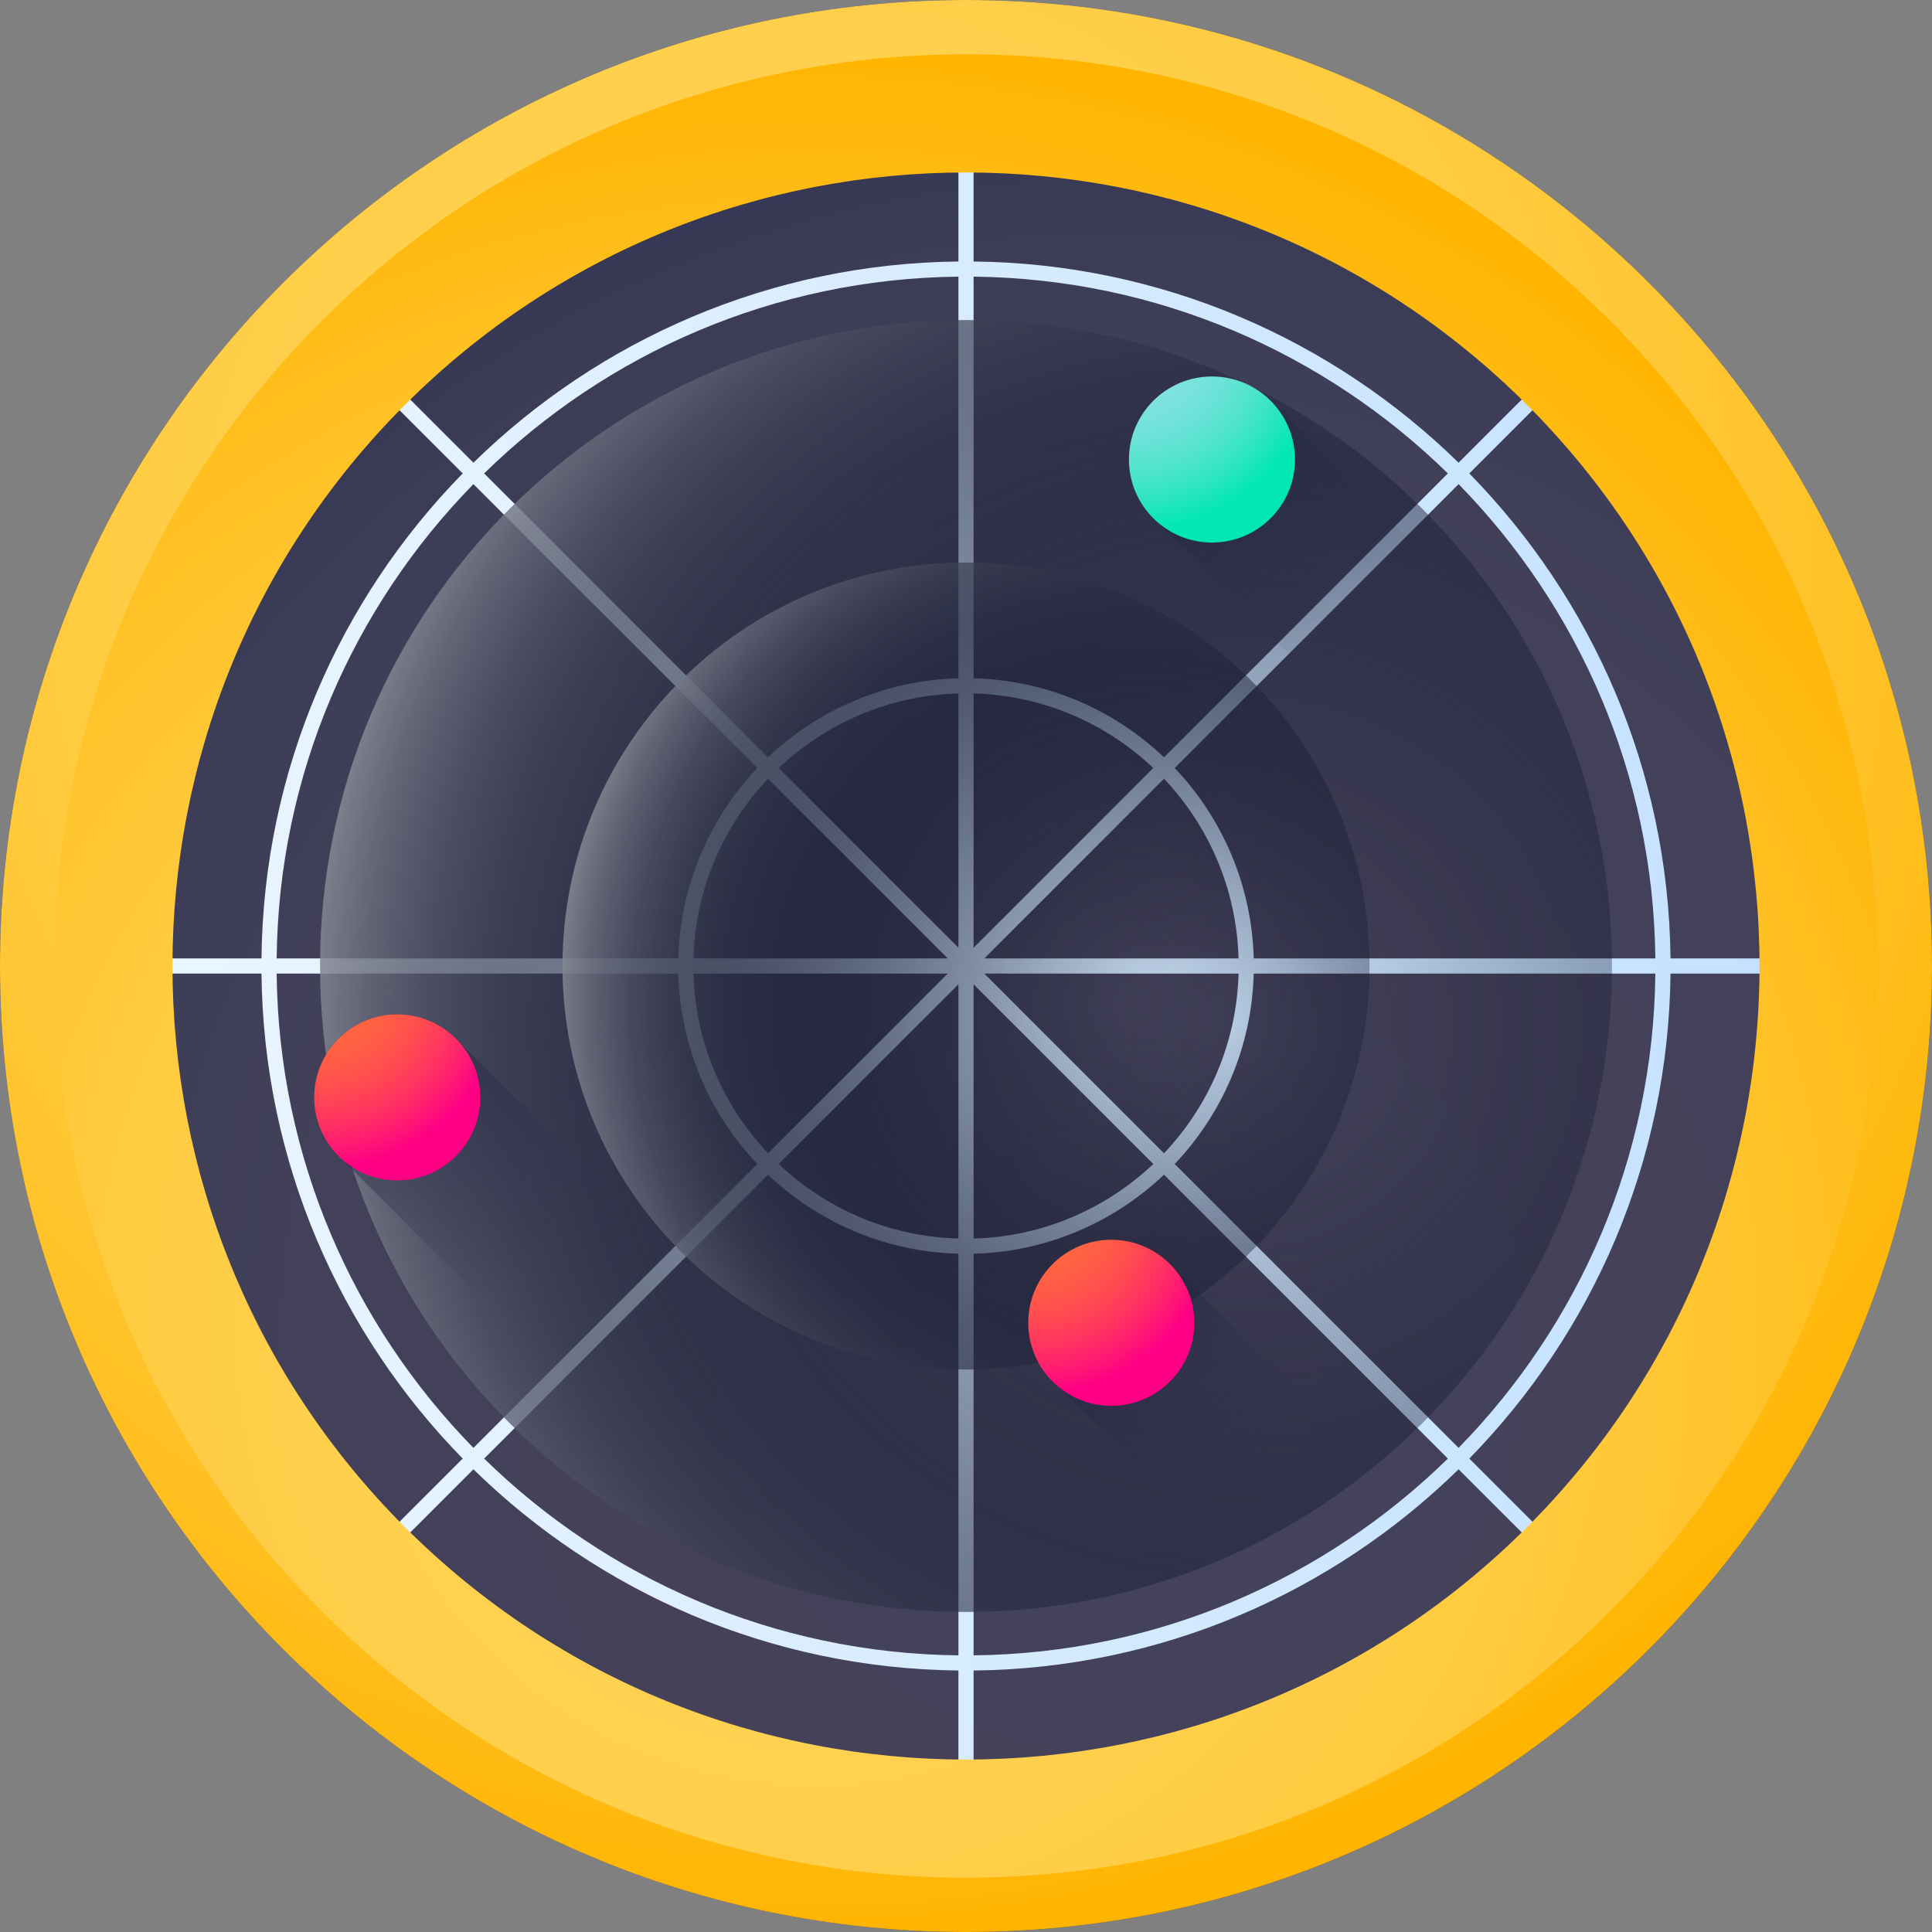
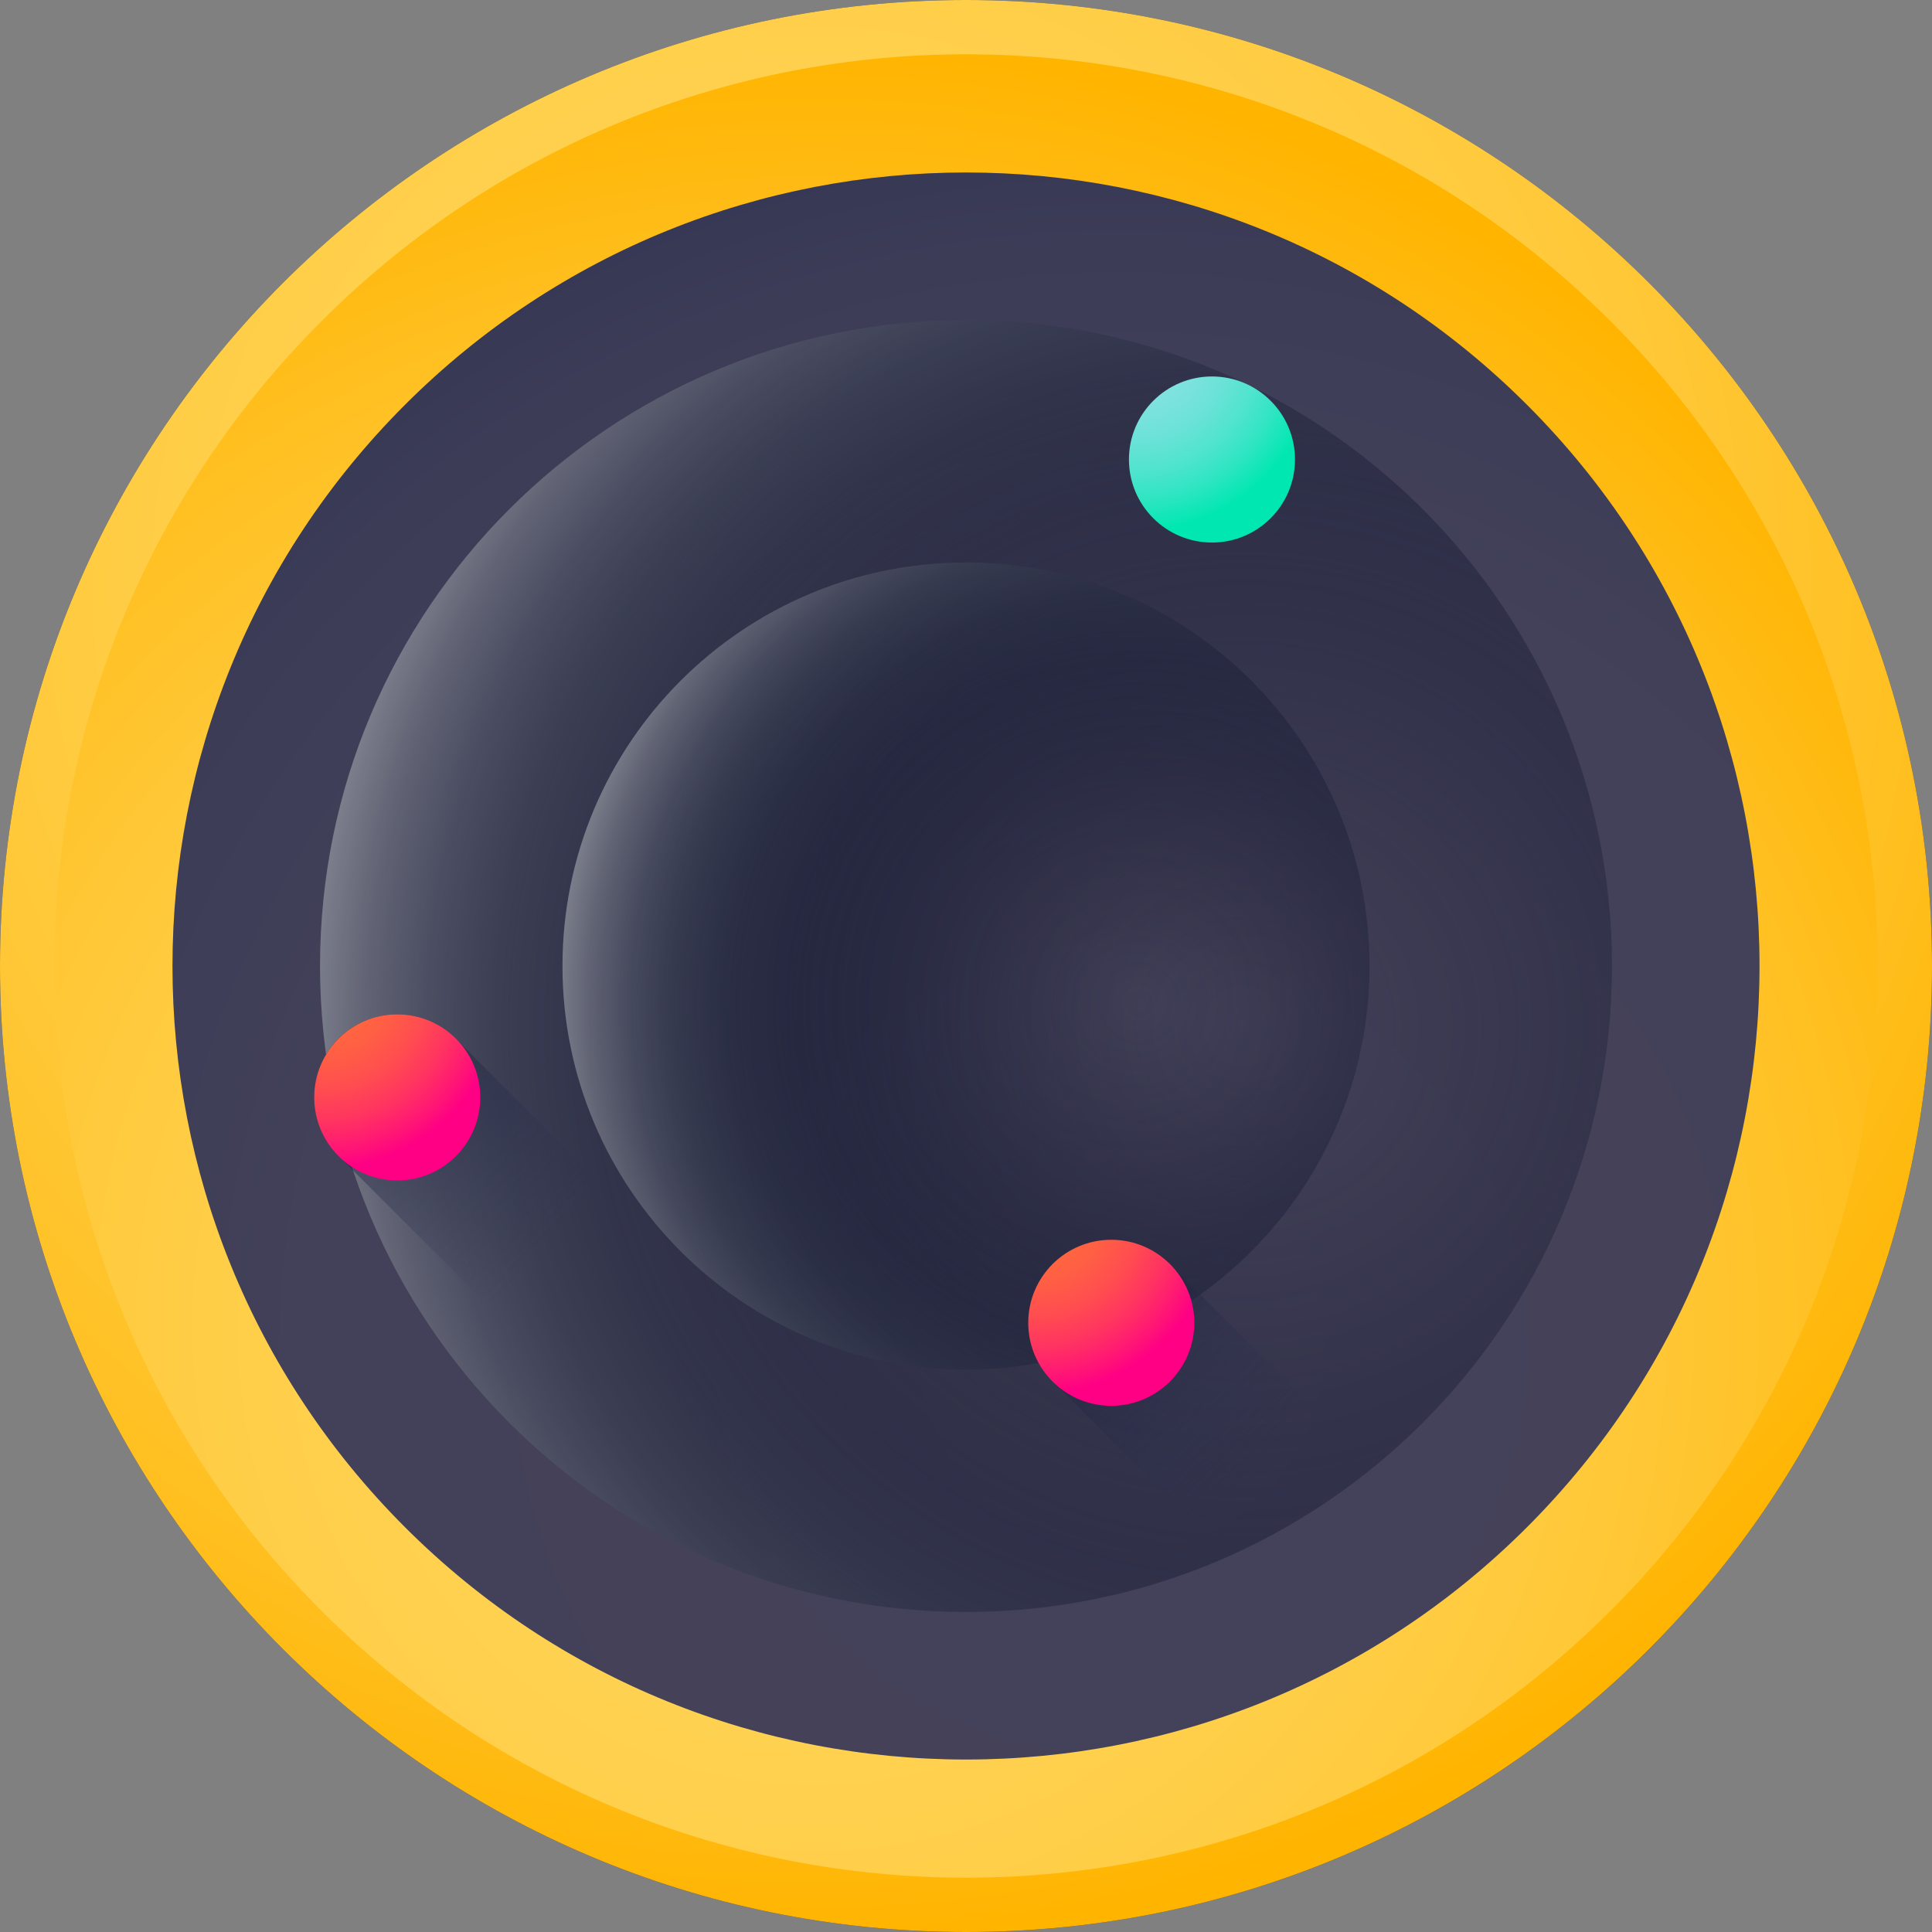
<svg xmlns="http://www.w3.org/2000/svg" xmlns:xlink="http://www.w3.org/1999/xlink" height="512pt" viewBox="0 0 512 512" width="512pt">
  <rect x="0" y="0" width="512" height="512" fill="#808080" stroke="none" />
  <radialGradient id="a" cx="213.921" cy="153.836" gradientTransform="matrix(-1.004 0 0 -1.004 512 512)" gradientUnits="userSpaceOnUse" r="358.244">
    <stop offset="0" stop-color="#45425a" />
    <stop offset=".599" stop-color="#434159" />
    <stop offset=".815" stop-color="#3c3c57" />
    <stop offset=".968" stop-color="#313452" />
    <stop offset="1" stop-color="#2d3251" />
  </radialGradient>
  <linearGradient id="b" gradientUnits="userSpaceOnUse" x1="21.082" x2="490.918" y1="256" y2="256">
    <stop offset="0" stop-color="#ecf7ff" />
    <stop offset="1" stop-color="#c2e0ff" />
  </linearGradient>
  <linearGradient id="c">
    <stop offset="0" stop-color="#ffd459" />
    <stop offset=".23" stop-color="#ffd355" />
    <stop offset=".436" stop-color="#ffcf4a" />
    <stop offset=".634" stop-color="#ffc838" />
    <stop offset=".825" stop-color="#ffbf1f" />
    <stop offset="1" stop-color="#ffb400" />
  </linearGradient>
  <radialGradient id="d" cx="214.76" cy="154.439" gradientUnits="userSpaceOnUse" r="359.649" xlink:href="#c" />
  <radialGradient id="e" cx="216.23" cy="159.522" gradientTransform="matrix(-.71 -.71 .71 -.71 256 618.039)" gradientUnits="userSpaceOnUse" r="338.107" xlink:href="#c" />
  <linearGradient id="f">
    <stop offset="0" stop-color="#131830" stop-opacity="0" />
    <stop offset=".379" stop-color="#151a32" stop-opacity=".38" />
    <stop offset=".515" stop-color="#1c2038" stop-opacity=".514" />
    <stop offset=".612" stop-color="#272c42" stop-opacity=".612" />
    <stop offset=".691" stop-color="#383d51" stop-opacity=".69" />
    <stop offset=".758" stop-color="#4e5264" stop-opacity=".757" />
    <stop offset=".818" stop-color="#6a6d7c" stop-opacity=".816" />
    <stop offset=".872" stop-color="#8a8d98" stop-opacity=".871" />
    <stop offset=".921" stop-color="#b0b1ba" stop-opacity=".922" />
    <stop offset=".965" stop-color="#d9dade" stop-opacity=".965" />
    <stop offset="1" stop-color="#fff" />
  </linearGradient>
  <radialGradient id="g" cx="329.572" cy="271.986" gradientUnits="userSpaceOnUse" r="285.353" xlink:href="#f" />
  <radialGradient id="h" cx="301.958" cy="265.986" gradientUnits="userSpaceOnUse" r="178.252" xlink:href="#f" />
  <linearGradient id="i">
    <stop offset="0" stop-color="#2d3251" stop-opacity="0" />
    <stop offset="1" stop-color="#131830" />
  </linearGradient>
  <linearGradient id="j" gradientUnits="userSpaceOnUse" x1="361.118" x2="280.209" xlink:href="#i" y1="161.71" y2="80.801" />
  <radialGradient id="k" cx="300.637" cy="91.376" gradientUnits="userSpaceOnUse" r="49.366">
    <stop offset="0" stop-color="#8be1e2" />
    <stop offset=".187" stop-color="#87e1e1" />
    <stop offset=".356" stop-color="#7ce2dd" />
    <stop offset=".517" stop-color="#6ae2d7" />
    <stop offset=".674" stop-color="#50e4ce" />
    <stop offset=".828" stop-color="#2fe5c2" />
    <stop offset=".977" stop-color="#07e7b4" />
    <stop offset="1" stop-color="#00e7b2" />
  </radialGradient>
  <linearGradient id="l" gradientUnits="userSpaceOnUse" x1="334.434" x2="253.525" xlink:href="#i" y1="390.489" y2="309.58" />
  <linearGradient id="m">
    <stop offset="0" stop-color="#ff6e3a" />
    <stop offset=".208" stop-color="#ff6a3c" />
    <stop offset=".396" stop-color="#ff5f44" />
    <stop offset=".576" stop-color="#ff4d50" />
    <stop offset=".75" stop-color="#ff3361" />
    <stop offset=".919" stop-color="#ff1278" />
    <stop offset="1" stop-color="#ff0084" />
  </linearGradient>
  <radialGradient id="n" cx="273.952" cy="320.155" gradientUnits="userSpaceOnUse" r="49.366" xlink:href="#m" />
  <linearGradient id="o" gradientUnits="userSpaceOnUse" x1="145.206" x2="64.297" xlink:href="#i" y1="330.754" y2="249.845" />
  <radialGradient id="p" cx="84.725" cy="260.42" gradientUnits="userSpaceOnUse" r="49.366" xlink:href="#m" />
  <path d="m512 256c0 141.387-114.613 256-256 256s-256-114.613-256-256 114.613-256 256-256 256 114.613 256 256zm0 0" fill="url(#a)" />
-   <path d="m490.918 258.008v-4.016h-48.215c-.527-49.965-20.777-95.285-53.324-128.531l34.152-34.152-2.84-2.84-34.152 34.152c-33.246-32.547-78.566-52.797-128.531-53.324v-48.215h-4.016v48.215c-49.965.527-95.285 20.777-128.531 53.324l-34.152-34.152-2.84 2.84 34.152 34.152c-32.547 33.246-52.797 78.566-53.324 128.531h-48.215v4.016h48.215c.527 49.965 20.777 95.285 53.324 128.531l-34.152 34.152 2.84 2.84 34.152-34.152c33.246 32.547 78.562 52.793 128.531 53.324v48.215h4.016v-48.215c49.965-.527 95.285-20.777 128.531-53.324l34.152 34.152 2.84-2.84-34.152-34.152c32.543-33.246 52.793-78.562 53.324-128.531zm-52.23-4.016h-106.441c-.508-19.52-8.375-37.23-20.934-50.465l75.227-75.227c31.82 32.516 51.621 76.832 52.148 125.691zm-180.68-70.223c18.414.504 35.121 7.922 47.625 19.758l-47.625 47.625zm-4.016 67.383-47.625-47.625c12.504-11.836 29.211-19.254 47.625-19.758zm-2.84 2.84h-67.383c.504-18.414 7.922-35.121 19.758-47.625zm0 4.016-47.625 47.625c-11.836-12.504-19.254-29.211-19.758-47.625zm2.84 2.84v67.383c-18.414-.504-35.121-7.922-47.625-19.758zm4.016 0 47.625 47.625c-12.504 11.836-29.211 19.254-47.625 19.758zm2.84-2.84h67.383c-.504 18.414-7.922 35.121-19.758 47.625zm0-4.016 47.625-47.625c11.836 12.504 19.254 29.211 19.758 47.625zm122.852-128.531-75.227 75.227c-13.234-12.559-30.945-20.426-50.465-20.934v-106.441c48.859.527 93.176 20.328 125.691 52.148zm-129.707-52.148v106.441c-19.52.508-37.23 8.375-50.465 20.934l-75.227-75.227c32.516-31.82 76.832-51.621 125.691-52.148zm-128.531 54.988 75.227 75.227c-12.559 13.234-20.426 30.945-20.934 50.465h-106.441c.527-48.859 20.328-93.176 52.148-125.691zm-52.148 129.707h106.441c.508 19.52 8.375 37.23 20.934 50.465l-75.227 75.227c-31.82-32.516-51.621-76.832-52.148-125.691zm54.988 128.531 75.227-75.227c13.234 12.559 30.945 20.426 50.465 20.934v106.441c-48.859-.527-93.176-20.328-125.691-52.148zm129.707 52.148v-106.441c19.52-.508 37.23-8.375 50.465-20.934l75.227 75.227c-32.516 31.82-76.832 51.621-125.691 52.148zm128.531-54.988-75.227-75.227c12.559-13.234 20.426-30.945 20.934-50.465h106.441c-.527 48.859-20.328 93.176-52.148 125.691zm0 0" fill="url(#b)" />
  <path d="m256 0c-141.387 0-256 114.613-256 256s114.613 256 256 256 256-114.613 256-256-114.613-256-256-256zm0 478.82c-123.059 0-222.82-99.762-222.82-222.82s99.762-222.82 222.82-222.82 222.82 99.762 222.82 222.82-99.762 222.82-222.82 222.82zm0 0" fill="url(#d)" />
  <path d="m85.156 426.844c94.355 94.355 247.332 94.355 341.688 0s94.355-247.332 0-341.688-247.332-94.355-341.688 0-94.355 247.332 0 341.688zm319.543-319.543c82.125 82.125 82.125 215.273 0 297.398s-215.273 82.125-297.398 0-82.125-215.273 0-297.398 215.273-82.125 297.398 0zm0 0" fill="url(#e)" />
  <path d="m427.188 256c0 94.543-76.645 171.188-171.188 171.188s-171.188-76.645-171.188-171.188 76.645-171.188 171.188-171.188 171.188 76.645 171.188 171.188zm0 0" fill="url(#g)" />
-   <path d="m362.938 256c0 59.059-47.879 106.938-106.938 106.938s-106.938-47.879-106.938-106.938 47.879-106.938 106.938-106.938 106.938 47.879 106.938 106.938zm0 0" fill="url(#h)" />
-   <path d="m337.297 106.824c-4.02-4.328-9.742-7.055-16.113-7.055-12.152 0-22.004 9.852-22.004 22.004 0 6.375 2.723 12.094 7.051 16.113l58.062 58.062c4.02 4.328 9.738 7.055 16.113 7.055 12.152 0 22.004-9.852 22.004-22.008 0-6.371-2.723-12.094-7.055-16.113zm0 0" fill="url(#j)" />
+   <path d="m362.938 256c0 59.059-47.879 106.938-106.938 106.938s-106.938-47.879-106.938-106.938 47.879-106.938 106.938-106.938 106.938 47.879 106.938 106.938z" fill="url(#h)" />
  <path d="m343.188 121.773c0 12.152-9.852 22.008-22.004 22.008s-22.004-9.855-22.004-22.008c0-12.152 9.852-22.004 22.004-22.004s22.004 9.852 22.004 22.004zm0 0" fill="url(#k)" />
  <path d="m310.609 335.602c-4.016-4.328-9.738-7.051-16.109-7.051-12.152 0-22.008 9.852-22.008 22.004 0 6.371 2.727 12.094 7.055 16.113l58.062 58.059c4.016 4.332 9.738 7.055 16.113 7.055 12.152 0 22.004-9.852 22.004-22.004 0-6.371-2.727-12.094-7.055-16.113zm0 0" fill="url(#l)" />
  <path d="m316.504 350.555c0 12.152-9.852 22.004-22.004 22.004-12.156 0-22.008-9.852-22.008-22.004 0-12.152 9.852-22.004 22.008-22.004 12.152 0 22.004 9.852 22.004 22.004zm0 0" fill="url(#n)" />
  <path d="m121.383 275.867c-4.016-4.328-9.738-7.055-16.113-7.055-12.152 0-22.004 9.852-22.004 22.008 0 6.371 2.727 12.094 7.055 16.113l58.059 58.059c4.02 4.328 9.742 7.055 16.113 7.055 12.156 0 22.008-9.852 22.008-22.004 0-6.375-2.727-12.098-7.055-16.113zm0 0" fill="url(#o)" />
  <path d="m127.277 290.82c0 12.152-9.852 22.004-22.008 22.004-12.152 0-22.004-9.852-22.004-22.004 0-12.156 9.852-22.008 22.004-22.008 12.156 0 22.008 9.852 22.008 22.008zm0 0" fill="url(#p)" />
</svg>